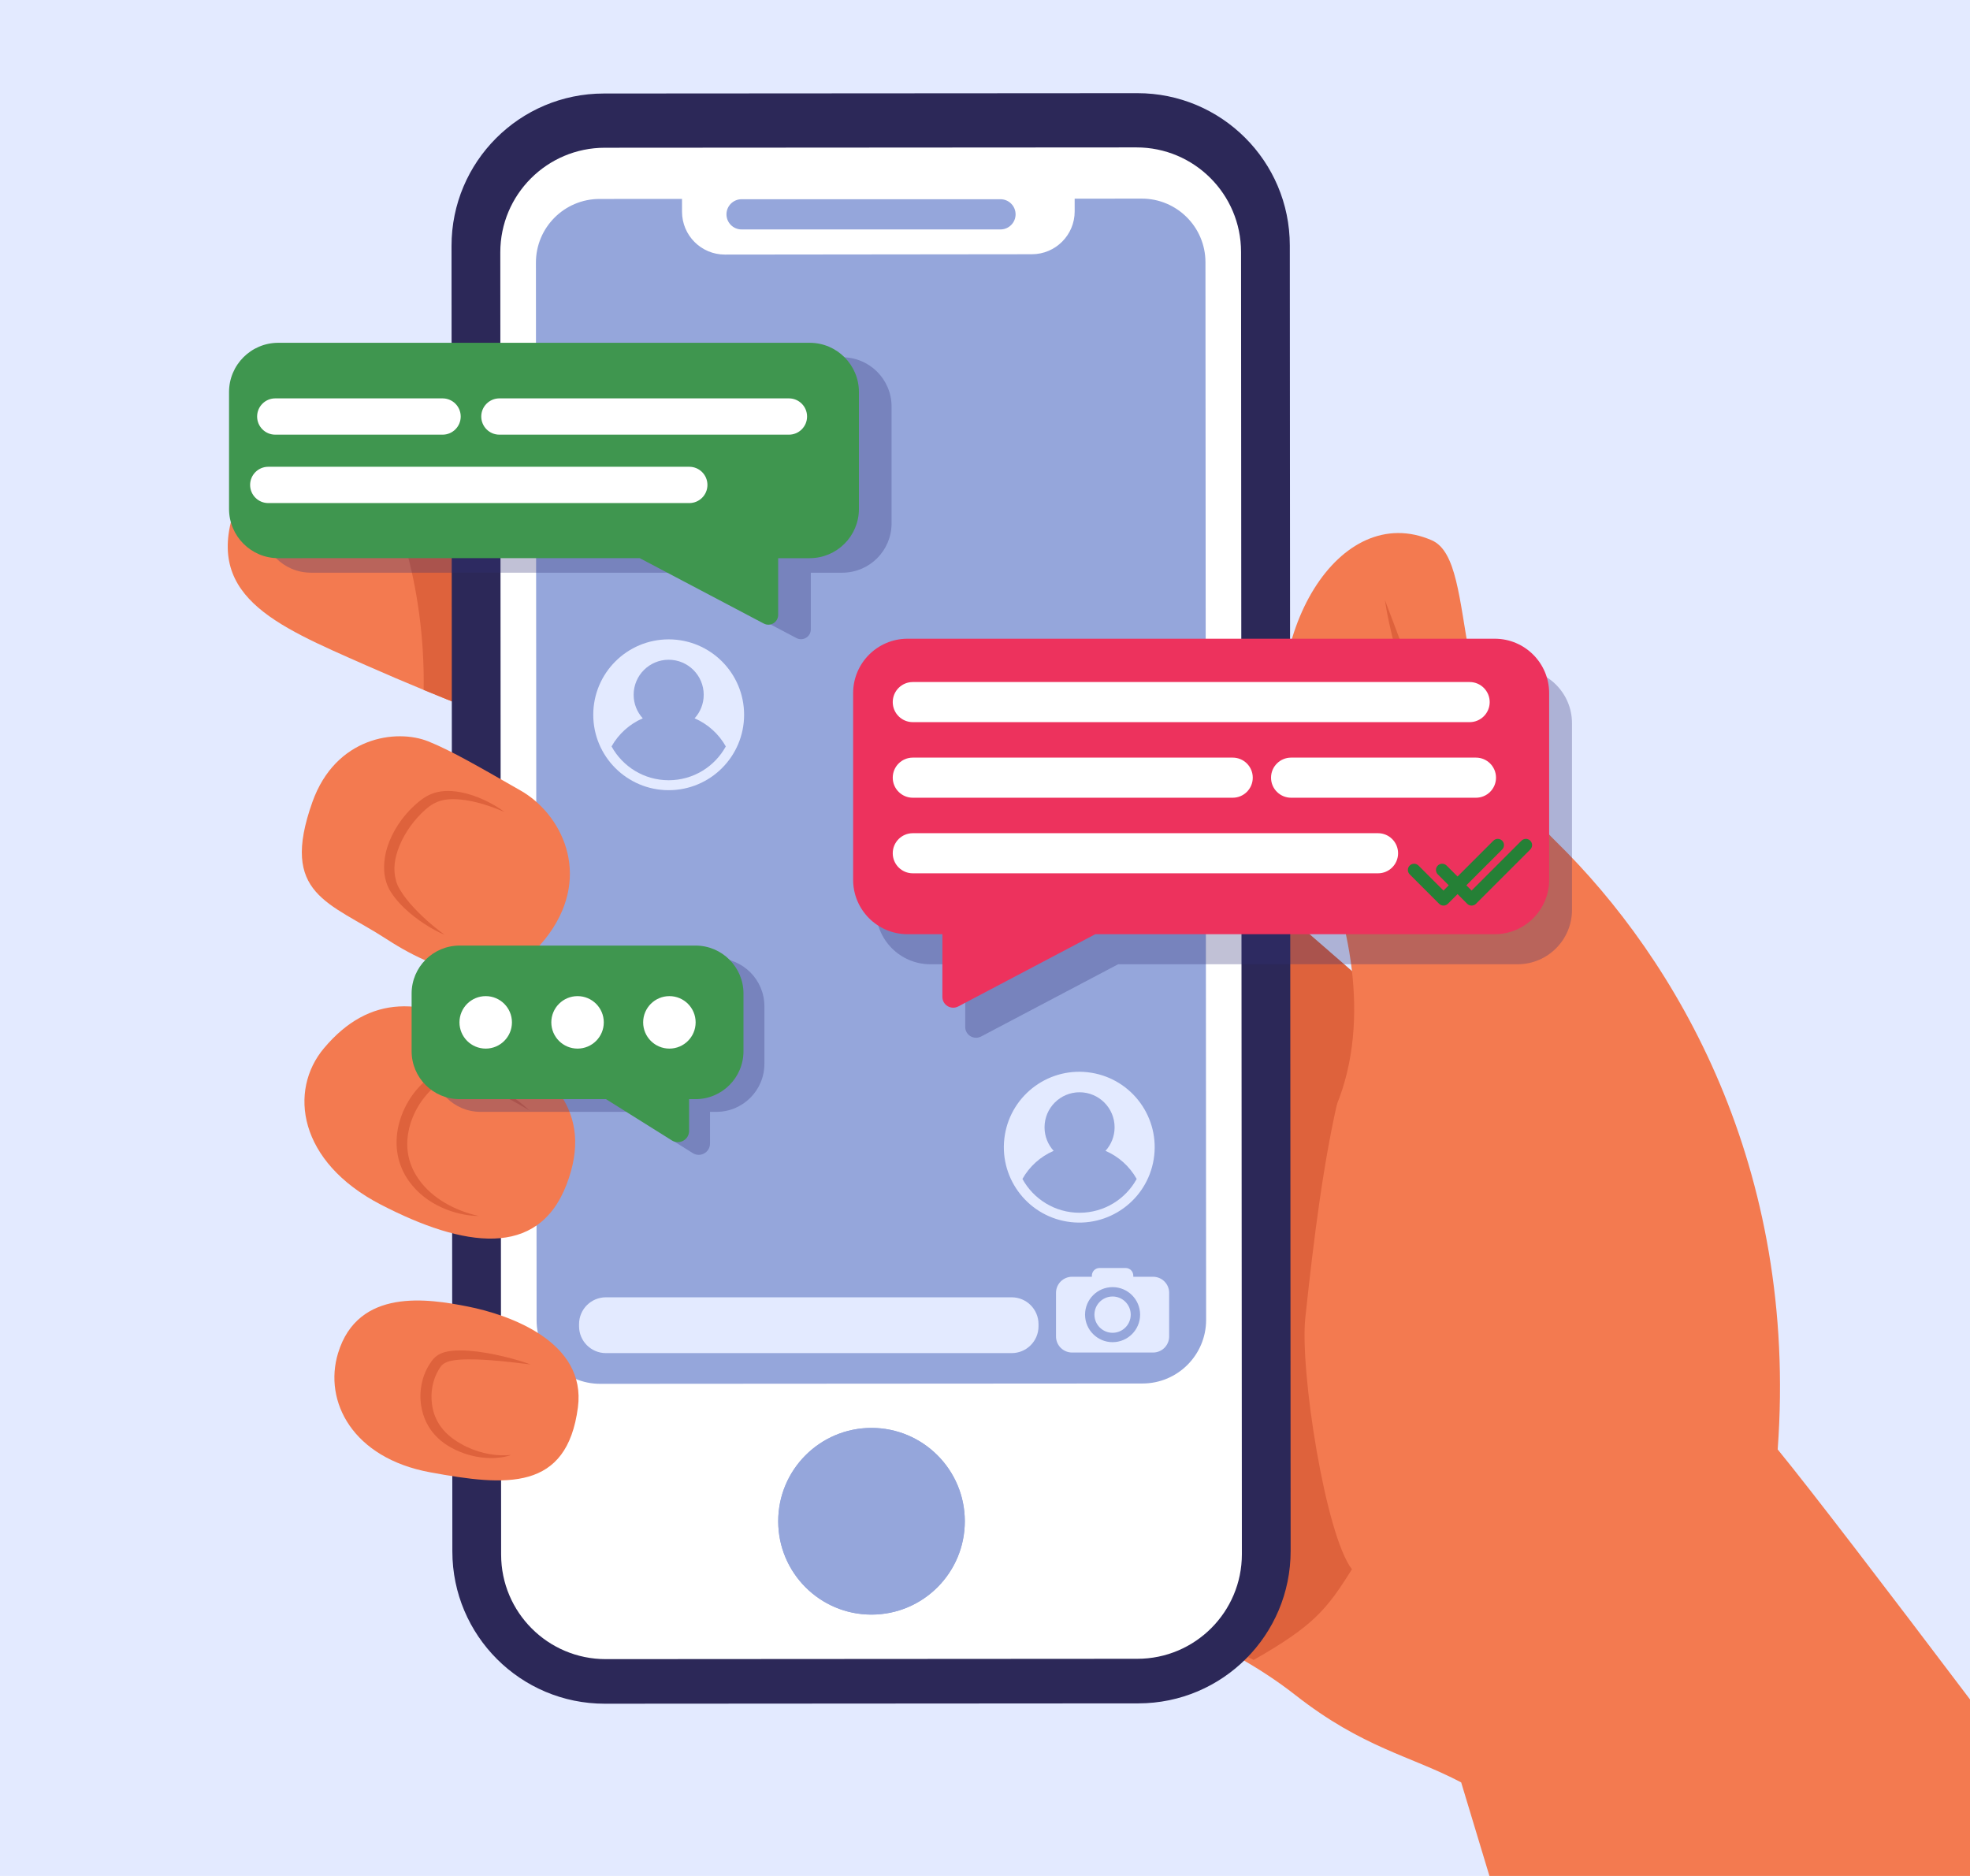
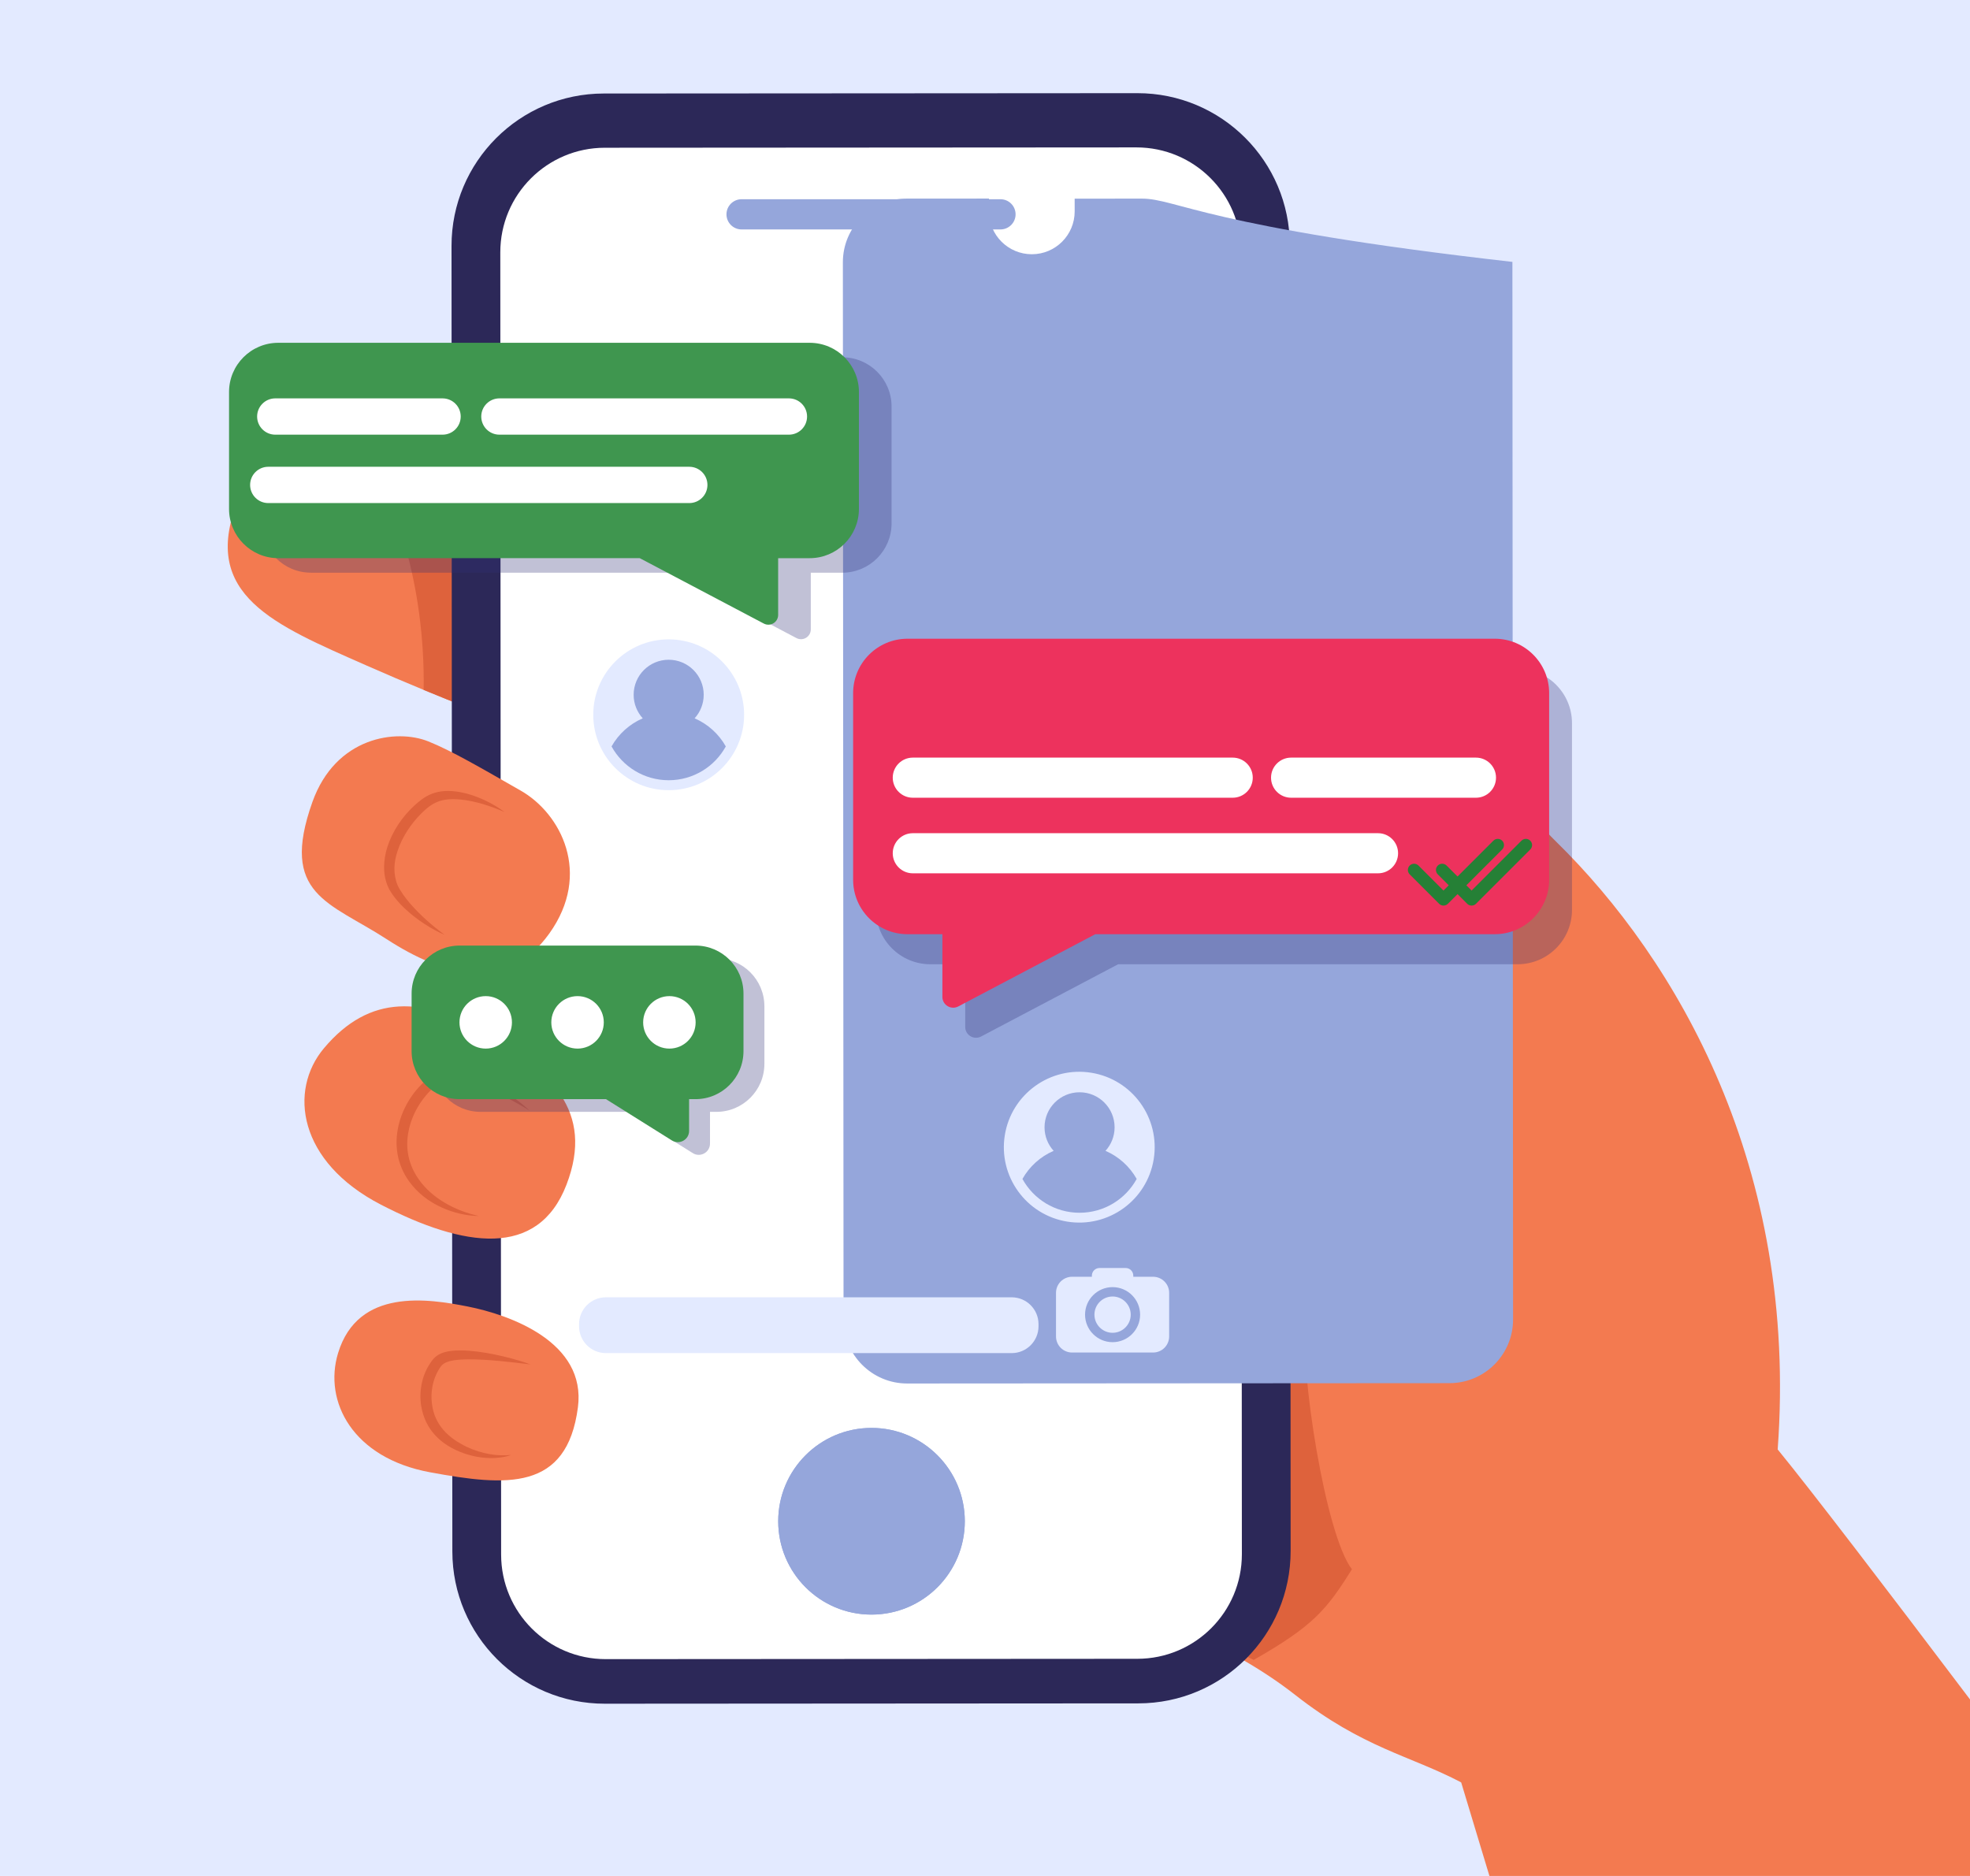
<svg xmlns="http://www.w3.org/2000/svg" version="1.1" id="Слой_2" x="0px" y="0px" viewBox="0 0 2100 2000" style="enable-background:new 0 0 2100 2000;" xml:space="preserve">
  <g>
    <rect x="0.001" y="-0.001" style="fill:#E3EAFF;" width="2100" height="2000" />
    <g>
      <g>
        <path style="fill:#F37A50;" d="M562.783,778.529c0,0-45.606-15.951-111.166-43.014c-19.161-7.908-40.031-16.769-61.975-26.464     c-96.967-42.827-175.729-74.664-136.639-173.768c24.608-62.397,90.927-54.901,147.868-34.412     c33.502,12.052,63.763,28.598,80.384,38.061L562.783,778.529z" />
        <path style="fill:#DE623C;" d="M451.617,735.515c1.779-118.067-34.415-202.653-50.746-234.644     c33.502,12.052,63.763,28.598,80.384,38.061l81.528,239.597C562.783,778.529,517.177,762.578,451.617,735.515z" />
      </g>
      <polygon style="fill:#DE623C;" points="1463.372,1054.526 1164.097,794.287 1155.422,1501.271 1511.083,1223.682   " />
      <path style="fill:#F37A50;" d="M2100.001,1811.789V2000h-512.28l-30.129-99.761c-54.271-28.569-104.591-36.51-176.961-93.28    c-74.189-58.209-160.9-83.64-164.49-93.15c-85-225.009,158.851-429.83,203.851-524.83c1.56-3.29,3.03-6.61,4.42-9.941    c38.66-93.199,11.729-205.85-19.14-271.05c-10.93-23.109-28.601-64.25-33.07-85.519c-31.12-148.08,56.02-289.06,154.01-246.47    c52.811,22.95,11.16,202.41,132.45,321.16c128.78,126.061,258.399,347.08,236.33,648.12    C1930.571,1588.77,2010.441,1693.279,2100.001,1811.789z" />
      <path style="fill:#DE623C;" d="M1336.455,1769.646c-85.25-40.338-112.381-63.674-115.975-73.19    c-85.002-225.001,158.855-429.821,203.851-524.823c1.56-3.287,3.026-6.609,4.421-9.943    c-17.875,74.031-28.19,158.293-37.27,242.896c-6.053,56.398,21.475,232.189,49.659,268.427    C1414.299,1715.961,1400.225,1733.351,1336.455,1769.646z" />
      <g>
        <g>
          <path style="fill:#2C2858;" d="M1213.484,1816l-568.751,0.359c-89.707,0.057-162.475-72.619-162.531-162.326l-0.881-1391.808      c-0.057-89.707,72.619-162.474,162.325-162.531l568.75-0.36c89.707-0.057,162.475,72.619,162.531,162.326l0.881,1391.809      C1375.866,1743.174,1303.19,1815.942,1213.484,1816z" />
          <path style="fill:#FFFFFF;" d="M1212.404,1768.479l-566.649,0.358c-61.577,0.039-111.525-49.847-111.564-111.423      l-0.879-1388.342c-0.039-61.577,49.847-111.525,111.423-111.564l566.649-0.358c61.576-0.04,111.525,49.846,111.564,111.423      l0.879,1388.342C1323.867,1718.491,1273.98,1768.44,1212.404,1768.479z" />
          <path style="fill:#95A6DB;" d="M1028.478,1621.753c-0.035-54.833-44.602-99.455-99.546-99.421      c-54.979,0.035-99.397,44.714-99.362,99.547c0.035,54.982,44.509,99.512,99.488,99.478      C984.002,1721.322,1028.513,1676.735,1028.478,1621.753z" />
          <path style="fill:#95A6DB;" d="M1028.478,1621.753c-0.035-54.833-44.602-99.455-99.546-99.421      c-54.979,0.035-99.397,44.714-99.362,99.547c0.035,54.982,44.509,99.512,99.488,99.478      C984.002,1721.322,1028.513,1676.735,1028.478,1621.753z" />
          <g>
-             <path style="fill:#95A6DB;" d="M1217.101,211.745l-71.524,0.046l0.016,13.533c0.027,25.228-20.4,45.702-45.629,45.729       l-327.205,0.353c-25.228,0.028-45.699-20.401-45.727-45.629l-0.016-13.722l-87.907,0.055       c-37.479,0.024-67.842,30.424-67.817,67.902l0.712,1127.504c0.024,37.479,30.425,67.842,67.903,67.818l577.994-0.365       c37.478-0.024,67.84-30.426,67.816-67.902l-0.713-1127.507C1284.98,242.084,1254.578,211.722,1217.101,211.745z" />
+             <path style="fill:#95A6DB;" d="M1217.101,211.745l-71.524,0.046l0.016,13.533c0.027,25.228-20.4,45.702-45.629,45.729       c-25.228,0.028-45.699-20.401-45.727-45.629l-0.016-13.722l-87.907,0.055       c-37.479,0.024-67.842,30.424-67.817,67.902l0.712,1127.504c0.024,37.479,30.425,67.842,67.903,67.818l577.994-0.365       c37.478-0.024,67.84-30.426,67.816-67.902l-0.713-1127.507C1284.98,242.084,1254.578,211.722,1217.101,211.745z" />
          </g>
          <path style="fill:#95A6DB;" d="M1066.494,244.606h-275.98c-8.895,0-16.106-7.21-16.106-16.106l0,0      c0-8.895,7.211-16.105,16.106-16.105h275.98c8.896,0,16.107,7.21,16.107,16.105l0,0      C1082.602,237.395,1075.391,244.606,1066.494,244.606z" />
        </g>
      </g>
      <path style="fill:#F37A50;" d="M456.623,790.431c-34.109-13.692-98.847-4.988-123.638,64.697    c-35.241,99.055,18.262,106.533,79.138,146.102c60.876,39.569,127.839,57.831,173.496-6.087    c45.657-63.919,12.175-127.839-30.438-152.189C512.568,818.602,481.329,800.349,456.623,790.431z" />
      <path style="fill:#F37A50;" d="M345.426,1117.418c-38.068,45.205-27.66,121.227,60.609,166.884    c88.27,45.656,167.409,57.833,197.847-21.307c30.438-79.138-18.263-121.751-85.227-161.321    C451.692,1062.105,394.126,1059.586,345.426,1117.418z" />
      <path style="fill:#F37A50;" d="M360.378,1442.579c-15.704,51.599,15.636,111.786,97.818,127.005    c82.183,15.219,146.144,20.201,157.86-69.174c9.127-69.621-72.314-98.645-117.74-107.572    C456.718,1384.662,381.685,1372.571,360.378,1442.579z" />
      <g>
        <g>
          <path style="fill:#DE623C;" d="M537.892,865.75c-14.369-6.285-31.569-11.993-47.428-13.4      c-20.357-1.845-29.939,3.511-41.359,14.86c-11.065,11.127-20.319,25.012-25.167,39.653c-4.234,12.234-5.024,24.824-0.106,36.916      c3.485,7.286,8.221,13.337,13.359,19.506c11.172,12.735,23.147,23.295,36.782,33.348c-13.377-5.612-29.961-16.171-42.408-27.989      c-5.475-4.938-12.35-12.898-16.673-20.56c-1.382-2.792-2.623-5.688-3.432-8.696c-2.653-8.181-3.188-21.577,1.36-36.095      c5.489-17.223,16.096-32.621,28.519-44.134c10.887-9.974,23.264-19.64,50.201-14.47      C507.946,847.845,525.788,856.566,537.892,865.75z" />
        </g>
      </g>
      <g>
        <g>
          <path style="fill:#DE623C;" d="M564.312,1183.856c-15.772-9.606-34.717-19.762-51.968-25.905      c-17.558-6.244-36.79-10.269-50.324,1.745c-13.666,12.116-23.441,29.78-26.577,46.696c-3.547,18.102,0.007,35.682,11.245,51.342      c14.401,20.287,39.157,33.268,63.555,38.598c-17.247,0.195-50.244-7.4-71.035-32.836c-2.176-2.671-4.263-5.445-6.081-8.443      c-9.507-15.639-12.271-32.955-9.182-50.766c3.723-20.807,15.256-40.109,30.772-53.119c11.739-9.627,28.917-14.929,60.573-0.434      C534.05,1159.334,553.778,1173.857,564.312,1183.856z" />
        </g>
      </g>
      <g>
        <g>
          <path style="fill:#DE623C;" d="M565.545,1454.645c-19.967-2.4-45.817-5.57-66.002-5.418      c-26.206,0.162-28.487,5.445-32.061,11.361c-5.976,9.924-8.797,23.367-7.016,36.238c2.846,22.34,17.24,36.092,36.899,45.625      c16.296,7.674,33.134,10.244,47.578,8.699c-12.686,4.527-31.429,4.905-50.449-1.746c-24.618-8.752-41.458-25.209-45.565-50.9      c-2.316-15.042,0.685-31.154,8.857-43.941c5.867-9.118,11.866-16.503,42.057-14.515      C524.11,1441.871,552.084,1449.607,565.545,1454.645z" />
        </g>
      </g>
      <g>
        <g>
-           <path style="fill:#DE623C;" d="M1586.42,779.931c-6.898,5.268-15.705,8.46-24.93,8.794c-4.607,0.19-9.296-0.383-13.818-1.625      c-2.258-0.627-4.49-1.395-6.628-2.364c-1.089-0.45-2.13-0.988-3.185-1.509c-1.037-0.548-2.049-1.144-3.055-1.745      c-4.004-2.444-7.635-5.422-10.926-8.673c-3.25-3.294-6.152-6.873-8.664-10.664c-1.264-1.89-2.447-3.823-3.582-5.779      c-1.07-1.961-2.141-3.921-3.105-5.898c-1.97-3.947-3.779-7.917-5.415-11.933c-3.345-8.006-6.219-16.117-8.886-24.272      c-2.653-8.161-5.066-16.373-7.267-24.634c-2.231-8.253-4.206-16.568-6.037-24.908c-1.81-8.346-3.435-16.736-4.708-25.195      c6.176,15.941,11.997,31.91,18.025,47.756c3.016,7.92,6.039,15.819,9.194,23.64c3.14,7.822,6.378,15.587,9.862,23.153      c3.508,7.535,7.176,15.002,11.632,21.456c4.503,6.499,9.78,12.281,15.937,16.814c6.168,4.49,13.266,7.682,21.045,8.94      c1.939,0.298,3.918,0.559,5.923,0.624c1.004,0.065,2.011,0.058,3.029,0.077c1.01-0.044,2.037-0.036,3.06-0.117      C1578.029,781.63,1582.188,780.92,1586.42,779.931z" />
-         </g>
+           </g>
      </g>
      <g>
        <path style="opacity:0.3;fill:#312F75;" d="M1617.699,712.986H991.803c-32.049,0-58.03,25.981-58.03,58.03v198.961     c0,32.048,25.981,58.031,58.03,58.031h37.116v66.823c0,8.682,9.23,14.249,16.909,10.2l146.08-77.023h425.791     c32.05,0,58.031-25.982,58.031-58.031V771.016C1675.73,738.967,1649.749,712.986,1617.699,712.986z" />
        <path style="fill:#ED325D;" d="M1593.354,680.95H967.457c-32.049,0-58.031,25.981-58.031,58.03V937.94     c0,32.049,25.981,58.03,58.031,58.03h37.116v66.824c0,8.682,9.23,14.249,16.91,10.2l146.08-77.024h425.791     c32.049,0,58.03-25.981,58.03-58.03V738.98C1651.384,706.931,1625.402,680.95,1593.354,680.95z" />
-         <path style="fill:#FFFFFF;" d="M1566.613,769.894H973.037c-11.809,0-21.382-9.574-21.382-21.382l0,0     c0-11.81,9.573-21.382,21.382-21.382h593.577c11.809,0,21.383,9.572,21.383,21.382l0,0     C1587.996,760.321,1578.422,769.894,1566.613,769.894z" />
        <path style="fill:#FFFFFF;" d="M1468.955,931.056H973.037c-11.809,0-21.382-9.572-21.382-21.382l0,0     c0-11.81,9.573-21.383,21.382-21.383h495.918c11.809,0,21.383,9.573,21.383,21.383l0,0     C1490.338,921.484,1480.764,931.056,1468.955,931.056z" />
        <path style="fill:#FFFFFF;" d="M1314.05,850.475H973.037c-11.809,0-21.382-9.573-21.382-21.382l0,0     c0-11.81,9.573-21.382,21.382-21.382h341.013c11.81,0,21.382,9.573,21.382,21.382l0,0     C1335.432,840.902,1325.859,850.475,1314.05,850.475z" />
        <path style="fill:#FFFFFF;" d="M1573.348,850.475h-197.051c-11.81,0-21.383-9.573-21.383-21.382l0,0     c0-11.81,9.573-21.382,21.383-21.382h197.051c11.81,0,21.383,9.573,21.383,21.382l0,0     C1594.73,840.902,1585.157,850.475,1573.348,850.475z" />
        <g>
          <path style="fill:#258036;" d="M1538.748,965.462c-1.698,0-3.396-0.648-4.692-1.945l-31.339-31.338      c-2.592-2.591-2.592-6.792,0-9.385c2.592-2.591,6.793-2.591,9.385,0l26.646,26.646l53.163-53.162      c2.592-2.593,6.792-2.593,9.385,0c2.592,2.591,2.592,6.792,0,9.385l-57.855,57.854      C1542.145,964.813,1540.446,965.462,1538.748,965.462z" />
        </g>
        <g>
          <path style="fill:#258036;" d="M1568.701,965.462c-1.698,0-3.396-0.648-4.692-1.945l-31.339-31.338      c-2.592-2.591-2.592-6.792,0-9.385c2.592-2.591,6.793-2.591,9.385,0l26.646,26.646l53.163-53.162      c2.592-2.593,6.793-2.593,9.385,0c2.592,2.591,2.592,6.792,0,9.385l-57.855,57.854      C1572.098,964.813,1570.399,965.462,1568.701,965.462z" />
        </g>
      </g>
      <g>
        <path style="opacity:0.3;fill:#312F75;" d="M331.453,380.922h566.427c29.004,0,52.516,23.511,52.516,52.515v124.59     c0,29.004-23.512,52.517-52.516,52.517H864.29v60.476c0,7.855-8.353,12.894-15.303,9.23l-132.201-69.706H331.453     c-29.004,0-52.516-23.513-52.516-52.517v-124.59C278.936,404.433,302.449,380.922,331.453,380.922z" />
        <path style="fill:#3F964F;" d="M296.668,365.462h566.427c29.003,0,52.516,23.512,52.516,52.517v124.589     c0,29.003-23.513,52.516-52.516,52.516h-33.589v60.475c0,7.856-8.354,12.895-15.303,9.23l-132.2-69.706H296.668     c-29.004,0-52.516-23.513-52.516-52.516V417.978C244.152,388.974,267.665,365.462,296.668,365.462z" />
        <path style="fill:#FFFFFF;" d="M734.769,536.338H285.971c-10.688,0-19.351-8.664-19.351-19.352l0,0     c0-10.686,8.663-19.35,19.351-19.35h448.798c10.687,0,19.35,8.664,19.35,19.35l0,0     C754.12,527.674,745.456,536.338,734.769,536.338z" />
        <path style="fill:#FFFFFF;" d="M532.368,463.413h308.611c10.687,0,19.351-8.664,19.351-19.351l0,0     c0-10.687-8.664-19.351-19.351-19.351H532.368c-10.687,0-19.351,8.664-19.351,19.351l0,0     C513.017,454.75,521.681,463.413,532.368,463.413z" />
        <path style="fill:#FFFFFF;" d="M293.44,463.413h178.329c10.687,0,19.351-8.664,19.351-19.351l0,0     c0-10.687-8.664-19.351-19.351-19.351H293.44c-10.687,0-19.351,8.664-19.351,19.351l0,0     C274.089,454.75,282.753,463.413,293.44,463.413z" />
      </g>
      <g>
        <path style="opacity:0.3;fill:#312F75;" d="M763.661,1021.635H512.218c-28.258,0-51.166,22.906-51.166,51.166v61.399     c0,28.257,22.908,51.165,51.166,51.165h156.029l70.254,43.997c7.981,4.998,18.343-0.738,18.343-10.155v-33.842h6.817     c28.258,0,51.166-22.908,51.166-51.165v-61.399C814.827,1044.541,791.919,1021.635,763.661,1021.635z" />
        <path style="fill:#3F964F;" d="M741.384,1008.096H489.941c-28.259,0-51.166,22.908-51.166,51.166v61.398     c0,28.258,22.907,51.166,51.166,51.166H645.97l70.253,43.997c7.981,4.999,18.343-0.739,18.343-10.155v-33.842h6.817     c28.257,0,51.166-22.908,51.166-51.166v-61.398C792.55,1031.004,769.642,1008.096,741.384,1008.096z" />
        <g>
          <path style="fill:#FFFFFF;" d="M545.73,1089.961c0,15.449-12.524,27.973-27.973,27.973c-15.449,0-27.973-12.523-27.973-27.973      s12.524-27.974,27.973-27.974C533.206,1061.987,545.73,1074.512,545.73,1089.961z" />
          <path style="fill:#FFFFFF;" d="M643.636,1089.961c0,15.449-12.524,27.973-27.973,27.973s-27.973-12.523-27.973-27.973      s12.524-27.974,27.973-27.974S643.636,1074.512,643.636,1089.961z" />
          <path style="fill:#FFFFFF;" d="M741.541,1089.961c0,15.449-12.524,27.973-27.973,27.973c-15.449,0-27.973-12.523-27.973-27.973      s12.524-27.974,27.973-27.974C729.017,1061.987,741.541,1074.512,741.541,1089.961z" />
        </g>
      </g>
      <path style="fill:#E3EAFF;" d="M645.876,1442.575h432.564c15.801,0,28.609-12.808,28.609-28.608v-2.275    c0-15.801-12.809-28.609-28.609-28.609H645.876c-15.8,0-28.609,12.809-28.609,28.609v2.275    C617.267,1429.767,630.076,1442.575,645.876,1442.575z" />
      <g>
        <path style="fill:#E3EAFF;" d="M1142.847,1441.961h86.311c9.473,0,17.151-7.678,17.151-17.151v-46.475     c0-9.472-7.679-17.15-17.151-17.15h-86.311c-9.473,0-17.151,7.679-17.151,17.15v46.475     C1125.695,1434.283,1133.374,1441.961,1142.847,1441.961z" />
        <g>
          <path style="fill:#95A6DB;" d="M1156.658,1401.572c0-16.18,13.164-29.344,29.344-29.344s29.344,13.164,29.344,29.344      c0,16.18-13.164,29.344-29.344,29.344S1156.658,1417.752,1156.658,1401.572z M1166.657,1401.572      c0,10.666,8.678,19.346,19.345,19.346s19.346-8.68,19.346-19.346c0-10.667-8.679-19.346-19.346-19.346      S1166.657,1390.905,1166.657,1401.572z" />
        </g>
        <path style="fill:#E3EAFF;" d="M1163.929,1364.576h44.146v-4.59c0-4.498-3.646-8.145-8.144-8.145h-27.858     c-4.498,0-8.145,3.646-8.145,8.145V1364.576z" />
      </g>
      <g>
        <ellipse transform="matrix(0.16 -0.987 0.987 0.16 -240.896 2163.173)" style="fill:#E3EAFF;" cx="1150.805" cy="1223.156" rx="80.398" ry="80.398" />
        <path style="fill:#95A6DB;" d="M1211.699,1256.9c-11.805,21.486-34.648,36.043-60.892,36.043     c-26.25,0-49.093-14.557-60.899-36.043c7.466-13.283,19.158-23.877,33.254-29.961c-6.025-6.631-9.697-15.434-9.697-25.102     c0-20.621,16.715-37.343,37.343-37.343c20.621,0,37.337,16.722,37.337,37.343c0,9.668-3.673,18.471-9.699,25.102     C1192.543,1233.023,1204.235,1243.617,1211.699,1256.9z" />
      </g>
      <g>
        <path style="fill:#E3EAFF;" d="M793.206,762.038c0,44.402-35.996,80.397-80.399,80.397c-44.403,0-80.398-35.995-80.398-80.397     c0-44.404,35.996-80.4,80.398-80.4C757.211,681.638,793.206,717.634,793.206,762.038z" />
        <path style="fill:#95A6DB;" d="M773.703,795.78c-11.806,21.487-34.648,36.044-60.892,36.044     c-26.25,0-49.092-14.558-60.899-36.044c7.465-13.283,19.158-23.877,33.255-29.96c-6.027-6.631-9.699-15.435-9.699-25.102     c0-20.621,16.715-37.343,37.343-37.343c20.621,0,37.337,16.723,37.337,37.343c0,9.667-3.673,18.471-9.698,25.102     C754.546,771.903,766.238,782.497,773.703,795.78z" />
      </g>
    </g>
  </g>
</svg>